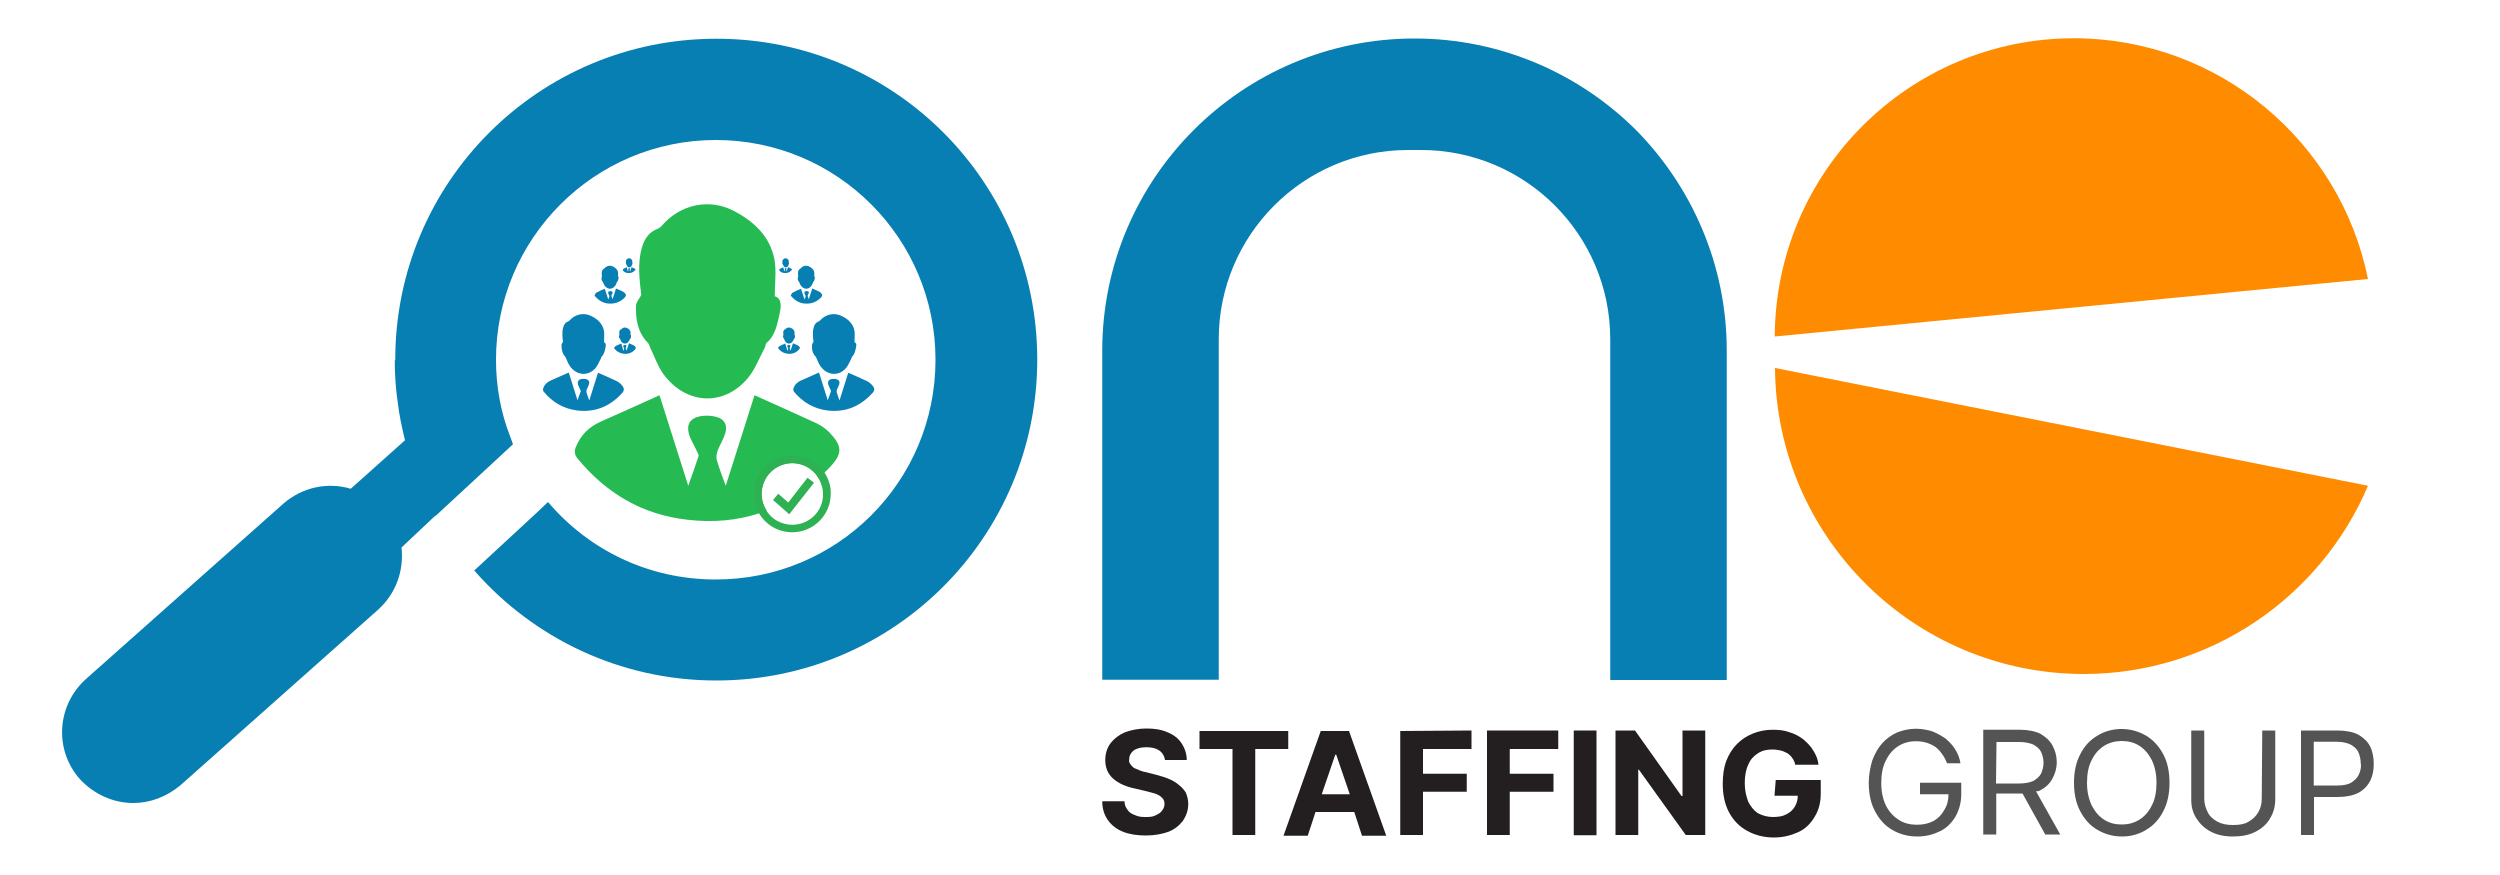
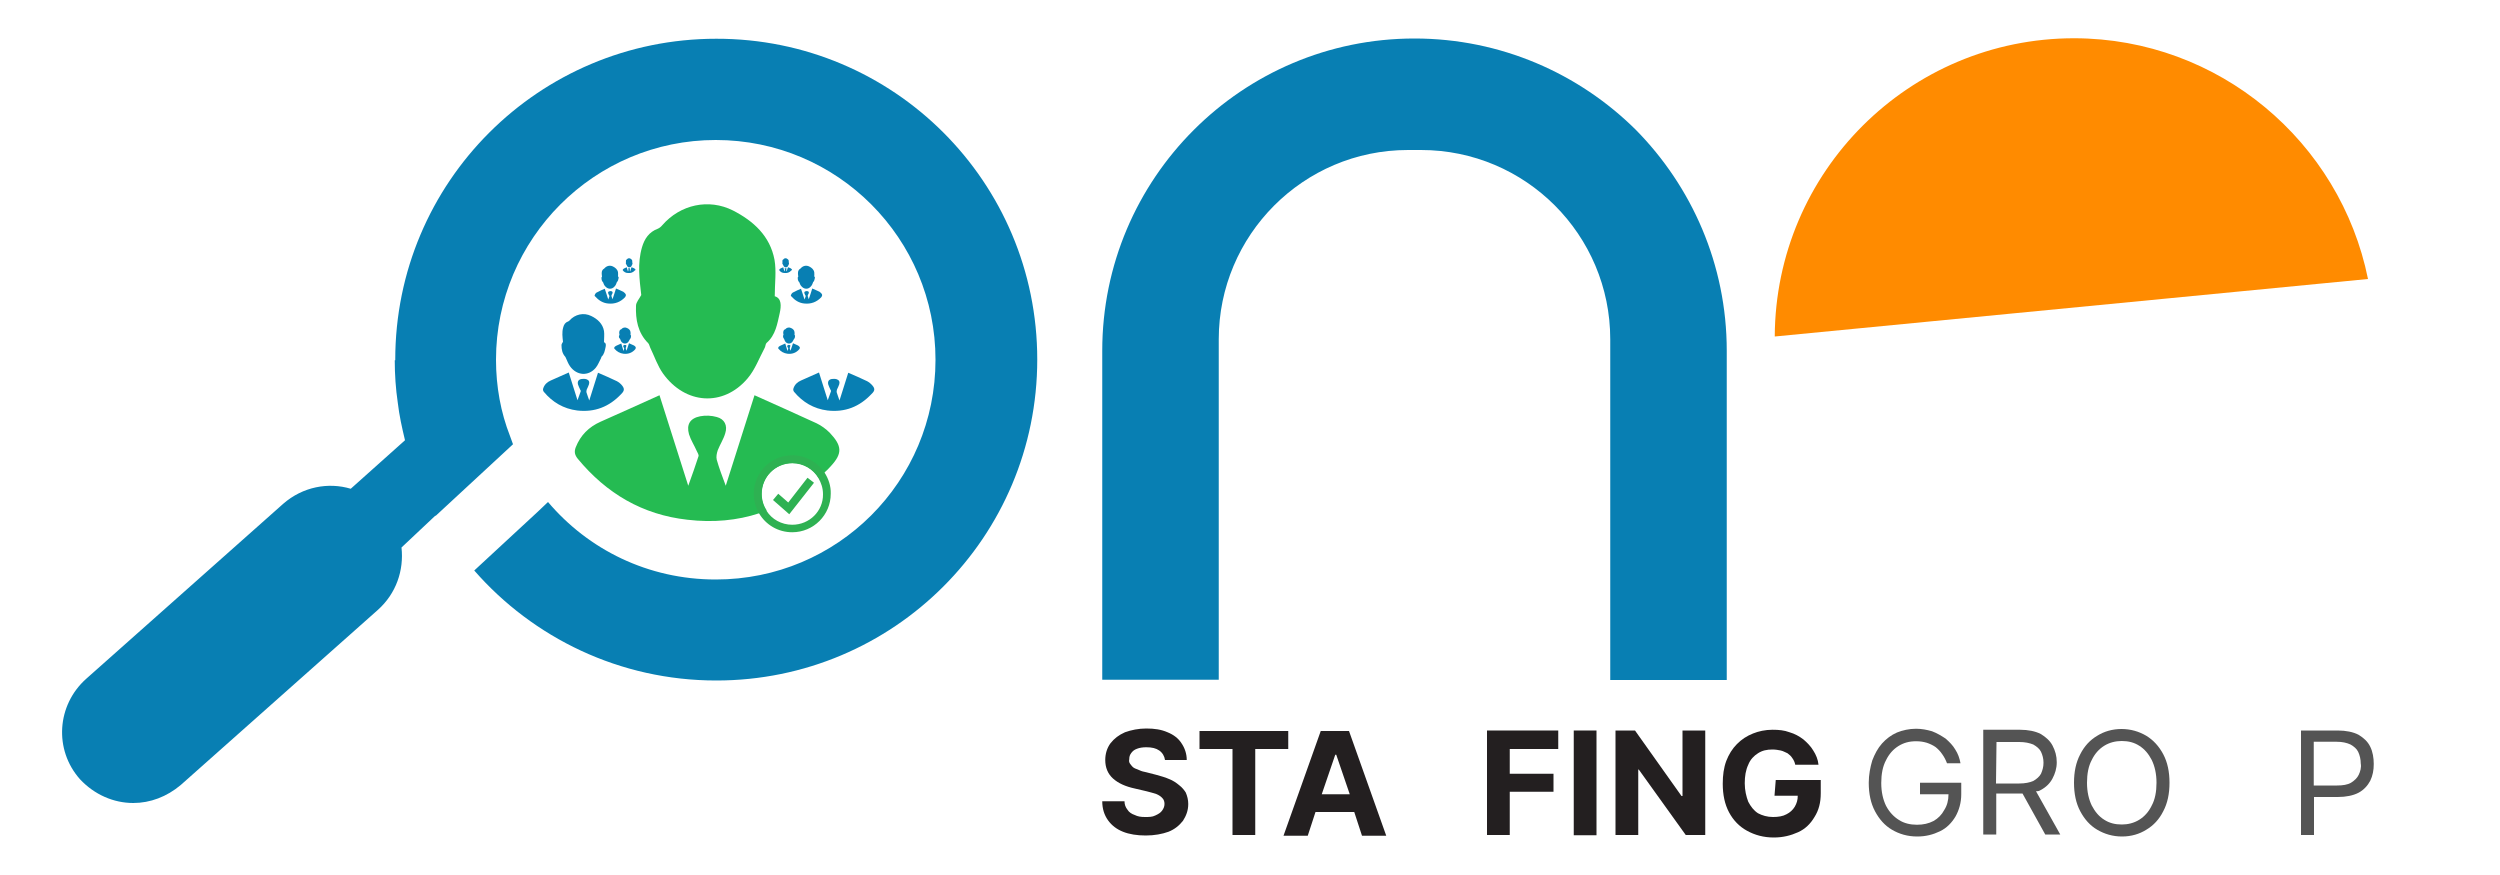
<svg xmlns="http://www.w3.org/2000/svg" id="Layer_1" x="0px" y="0px" viewBox="0 0 1000 350" style="enable-background:new 0 0 1000 350;" xml:space="preserve">
  <style type="text/css">	.st0{fill:#208FCE;}	.st1{fill:#231F20;}	.st2{fill:#545454;}	.st3{fill:#087FB3;}	.st4{fill:#25BB52;}	.st5{fill:#2EB152;}	.st6{fill:#FF8B00;}	.st7{fill:#208BCE;}</style>
  <g>
    <path class="st0" d="M598.5,93.9L598.5,93.9z" />
    <g>
      <g>
        <path class="st1" d="M471.7,314.1c-1.2-1-2.5-1.9-4.1-2.5c-1.7-0.8-3.3-1.1-5.2-1.7l-3.9-1c-1-0.2-1.9-0.4-2.7-0.8     c-0.8-0.4-1.7-0.6-2.3-1c-0.6-0.4-1-1-1.4-1.5s-0.6-1.1-0.4-1.9c0-1,0.2-1.7,0.8-2.5c0.6-0.8,1.2-1.3,2.3-1.7     c1-0.4,2.3-0.6,3.7-0.6c2.3,0,3.9,0.4,5.2,1.3s2.1,2.3,2.3,3.8h8.7c0-2.5-0.8-4.8-2.1-6.7c-1.2-1.9-3.1-3.4-5.6-4.4     c-2.5-1.1-5.2-1.5-8.5-1.5c-3.1,0-6,0.6-8.5,1.5c-2.5,1.1-4.3,2.5-5.8,4.4c-1.4,1.9-2.1,4.2-2.1,6.7c0,3,1,5.5,3.1,7.4     c2.1,1.9,5,3.2,8.7,4l4.7,1.1c1.7,0.4,2.9,0.8,3.9,1.1c1,0.4,1.9,1,2.5,1.7c0.6,0.6,0.8,1.5,0.8,2.3c0,1-0.4,1.9-1,2.7     c-0.6,0.8-1.4,1.3-2.7,1.9c-1.2,0.6-2.5,0.6-4.1,0.6c-1.7,0-2.9-0.2-4.1-0.8c-1.2-0.4-2.3-1.1-2.9-2.1c-0.8-1-1.2-2.1-1.2-3.4     h-8.9c0,3,0.8,5.5,2.3,7.6s3.5,3.6,6,4.6c2.5,1,5.6,1.5,9.1,1.5c3.5,0,6.6-0.6,9.1-1.5c2.5-1,4.3-2.5,5.8-4.4     c1.2-1.9,2.1-4,2.1-6.7c0-1.7-0.4-3.2-1-4.6C473.8,316.2,472.9,315,471.7,314.1z" />
        <polygon class="st1" points="515.3,292.4 479.8,292.4 479.8,299.6 493,299.6 493,334 502.1,334 502.1,299.6 515.3,299.6    " />
        <path class="st1" d="M528.3,292.4l-14.9,41.9h9.7l3.1-9.5h15.5l3.1,9.5h9.7l-14.9-41.9H528.3z M528.7,317.7l5.4-15.8h0.4     l5.4,15.8H528.7z" />
-         <polygon class="st1" points="560.1,334 569.2,334 569.2,316.7 586.7,316.7 586.7,309.5 569.2,309.5 569.2,299.6 588.6,299.6      588.6,292.2 560.1,292.4    " />
        <polygon class="st1" points="594.8,334 603.9,334 603.9,316.7 621.4,316.7 621.4,309.5 603.9,309.5 603.9,299.6 623.3,299.6      623.3,292.2 594.8,292.2    " />
        <rect x="629.5" y="292.2" class="st1" width="9.1" height="41.9" />
        <polygon class="st1" points="673,318.4 672.6,318.4 654,292.2 646.2,292.2 646.2,334 655.3,334 655.3,307.8 655.5,307.8      674.3,334 682.1,334 682.1,292.2 673,292.2    " />
        <path class="st1" d="M709.8,318.3h9.3c0,1.7-0.4,3-1.2,4.4c-0.8,1.3-1.9,2.3-3.3,3c-1.4,0.8-3.3,1.1-5.4,1.1     c-2.3,0-4.3-0.6-6-1.5c-1.7-1.1-2.9-2.7-3.9-4.6c-0.8-2.1-1.4-4.6-1.4-7.4s0.4-5.3,1.4-7.4c0.8-2.1,2.3-3.6,3.9-4.6     c1.7-1.1,3.5-1.5,5.8-1.5c1.2,0,2.3,0.2,3.3,0.4c1,0.2,1.9,0.8,2.7,1.1c0.8,0.6,1.4,1.1,1.9,1.9c0.6,0.8,1,1.7,1.2,2.7h9.3     c-0.2-2.1-1-4-2.1-5.7c-1-1.7-2.5-3.2-3.9-4.4c-1.7-1.3-3.5-2.3-5.6-2.9c-2.1-0.8-4.3-1-6.8-1c-2.9,0-5.6,0.6-7.8,1.5     c-2.5,1-4.5,2.3-6.4,4.2c-1.9,1.9-3.3,4.2-4.3,6.8c-1,2.7-1.4,5.7-1.4,9.1c0,4.4,0.8,8.2,2.5,11.4s4.1,5.7,7.2,7.4     c3.1,1.7,6.6,2.7,10.7,2.7c3.7,0,6.8-0.8,9.7-2.1c2.9-1.3,5-3.4,6.6-6.1c1.7-2.7,2.5-5.7,2.5-9.5v-5.3h-18L709.8,318.3z" />
        <path class="st2" d="M768,317.7h11.4c0,2.5-0.6,4.6-1.7,6.3c-1,1.9-2.5,3.4-4.3,4.4c-1.9,1-4.1,1.5-6.6,1.5     c-2.7,0-5.2-0.6-7.2-1.9c-2.1-1.3-3.9-3.2-5.2-5.7c-1.2-2.5-1.9-5.5-1.9-9.1c0-3.6,0.6-6.7,1.9-9.1c1.2-2.5,2.9-4.4,5-5.7     c2.1-1.3,4.3-1.9,7-1.9c1.7,0,2.9,0.2,4.3,0.6c1.2,0.4,2.5,1,3.5,1.7c1,0.8,1.9,1.7,2.7,2.9c0.8,1.1,1.4,2.3,1.9,3.6h5.4     c-0.4-2.1-1-3.8-2.1-5.5c-1-1.7-2.3-3-3.9-4.4c-1.7-1.1-3.3-2.1-5.4-2.9c-2.1-0.6-4.1-1-6.4-1c-2.7,0-5.4,0.6-7.6,1.5     c-2.3,1-4.3,2.5-6,4.4c-1.7,1.9-2.9,4.2-3.9,6.8c-0.8,2.7-1.4,5.7-1.4,8.9c0,4.4,0.8,8.2,2.5,11.4c1.7,3.2,3.9,5.7,6.8,7.4     c2.9,1.7,6.2,2.7,10.1,2.7c3.5,0,6.4-0.8,9.1-2.1c2.7-1.3,4.7-3.4,6.2-5.9c1.4-2.5,2.3-5.5,2.3-8.9v-4.6h-16.5L768,317.7z" />
        <path class="st2" d="M816.3,316c2.1-1.1,3.7-2.7,4.7-4.6c1-1.9,1.7-4,1.7-6.5c0-2.5-0.6-4.6-1.7-6.7c-1-1.9-2.7-3.4-4.7-4.6     c-2.1-1.1-5-1.7-8.3-1.7h-14.7v41.9h5.2v-16.4h9.5c0.4,0,0.6,0,1,0l9.1,16.4h6l-9.7-17.3C815.3,316.5,815.7,316.4,816.3,316z      M798.6,296.8h9.1c2.3,0,4.1,0.4,5.6,1c1.4,0.8,2.5,1.7,3.1,2.9c0.6,1.3,1,2.7,1,4.4s-0.4,3-1,4.4c-0.6,1.1-1.7,2.1-3.1,2.9     c-1.4,0.6-3.3,1-5.6,1h-9.3L798.6,296.8z" />
        <path class="st2" d="M858.5,294.3c-2.9-1.7-6.2-2.7-9.9-2.7s-7,1-9.7,2.7c-2.9,1.7-5.2,4.2-6.8,7.4c-1.7,3.2-2.5,7-2.5,11.4     s0.8,8.2,2.5,11.4c1.7,3.2,3.9,5.7,6.8,7.4c2.9,1.7,6.2,2.7,9.9,2.7s7-1,9.7-2.7c2.9-1.7,5.2-4.2,6.8-7.4c1.7-3.2,2.5-7,2.5-11.4     s-0.8-8.2-2.5-11.4C863.6,298.5,861.3,296,858.5,294.3z M860.7,322.2c-1.2,2.5-2.9,4.4-5,5.7c-2.1,1.3-4.5,1.9-7,1.9     c-2.7,0-5-0.6-7-1.9c-2.1-1.3-3.7-3.2-5-5.7c-1.2-2.5-1.9-5.5-1.9-9.1c0-3.6,0.6-6.7,1.9-9.1c1.2-2.5,2.9-4.4,5-5.7     c2.1-1.3,4.5-1.9,7-1.9c2.7,0,5,0.6,7,1.9c2.1,1.3,3.7,3.2,5,5.7c1.2,2.5,1.9,5.5,1.9,9.1C862.6,316.7,862,319.8,860.7,322.2z" />
-         <path class="st2" d="M904.7,319.4c0,2.1-0.4,3.8-1.4,5.5c-0.8,1.5-2.3,2.9-3.9,3.8c-1.7,1-3.7,1.3-6.2,1.3     c-2.5,0-4.5-0.4-6.2-1.3c-1.7-1-3.1-2.1-3.9-3.8c-0.8-1.5-1.4-3.4-1.4-5.5v-27.2h-5.2v27.6c0,2.9,0.6,5.3,2.1,7.6s3.3,4,5.8,5.3     c2.5,1.3,5.4,1.9,8.9,1.9c3.3,0,6.4-0.6,8.9-1.9c2.5-1.3,4.5-3,5.8-5.3c1.4-2.3,2.1-4.8,2.1-7.6v-27.6h-5.2L904.7,319.4z" />
        <path class="st2" d="M948.1,298.7c-1-2.1-2.7-3.6-4.7-4.8c-2.1-1.1-5-1.7-8.3-1.7h-14.7V334h5.2v-15.2h9.5c3.3,0,6.2-0.6,8.3-1.7     c2.1-1.1,3.7-2.9,4.7-4.8c1-2.1,1.4-4.2,1.4-6.7C949.5,303.2,949.1,300.7,948.1,298.7z M943.5,309.9c-0.6,1.3-1.7,2.3-3.1,3.2     c-1.4,0.8-3.3,1.1-5.6,1.1h-9.3v-17.5h9.1c2.3,0,4.1,0.4,5.6,1.1c1.4,0.8,2.5,1.7,3.1,3c0.6,1.3,1,2.9,1,4.6     C944.6,307,944.1,308.6,943.5,309.9z" />
      </g>
      <g>
        <g>
          <g>
            <path class="st3" d="M414.9,143.8c0,71-57.4,128.4-128.4,128.4c-38.6,0-73.3-17.1-96.8-44l25.4-23.5l4.1-3.9       c16.1,19,40,31,67.1,31c48.7,0,87.9-39.2,87.9-87.9c0-48.5-39.2-87.9-87.9-87.9c-48.5,0-87.9,39.4-87.9,87.9       c0,10.7,1.9,21.1,5.6,30.5c0.4,1.2,0.8,2.3,1.2,3.3l-31,28.7v-0.2l-13.6,12.8c1,9.1-2.1,18.4-9.5,25l-78.8,70       c-5.6,4.7-12.2,7.2-19,7.2c-7.8,0-15.5-3.3-21.3-9.5c-10.5-11.8-9.3-29.7,2.5-40.2l78.8-70c7.8-6.8,18-8.7,27-6l21.7-19.4       c-1.2-5-2.3-9.9-2.9-15.1c-0.8-5.4-1.2-11.1-1.2-16.9h0.2v-0.2c0-71,57.4-128.4,128.4-128.4C357.5,15.4,414.9,72.8,414.9,143.8       z" />
          </g>
        </g>
        <g>
          <g>
            <path class="st4" d="M259.3,137.3c0.4,0.4,0.5,1.2,0.8,1.8c1.7,3.5,2.9,7.2,5.1,10.3c8.9,12.4,24.1,13.4,33.8,2       c3-3.5,4.7-8.2,6.9-12.3c0.3-0.6,0.3-1.5,0.7-1.9c3.7-3.2,4.3-7.7,5.3-12c0.6-2.8,0.8-5.9-2-6.7c0-5.2,0.7-10-0.1-14.6       c-1.8-9.5-8.4-15.5-16.6-19.7c-9.7-4.9-21.1-2.4-28.3,5.9c-0.5,0.6-1.1,1.1-1.8,1.4c-3.5,1.3-5.3,4-6.3,7.4       c-1.9,6.5-1,12.9-0.3,19.1c-0.7,1.4-2.1,2.9-2.1,4.3C254.2,127.8,255.1,133.1,259.3,137.3z" />
            <path class="st4" d="M332.3,186.5c-0.8,0.9-1.6,1.7-2.5,2.5c-0.8,0.7-1.5,1.5-2.3,2.2c-2.1-3.6-6.1-6-10.5-6       c-6.8,0-12.3,5.5-12.3,12.3c0,2.5,0.7,4.8,2,6.7c-1,0.4-2,0.7-3,1.1c-8.8,2.9-18.4,3.8-28.7,2.6c-18-2-32.4-10.5-43.9-24.4       c-1.2-1.5-1.5-2.8-0.8-4.6c1.9-4.8,5.2-8.1,9.9-10.2c7.8-3.5,15.5-6.9,23.6-10.6c3.7,11.6,7.5,23.5,11.5,36.2       c1.6-4.4,2.9-8.1,4.1-11.8c0.2-0.6-0.4-1.4-0.7-2.1c-1-2.3-2.4-4.4-3.1-6.7c-1.1-3.9,0.4-6.4,4.5-7.2c2.1-0.4,4.5-0.3,6.6,0.3       c3.1,0.8,4.4,3.4,3.4,6.5c-0.7,2.4-2.1,4.5-3,6.8c-0.4,1.2-0.7,2.6-0.4,3.8c0.9,3.2,2.1,6.4,3.6,10.4       c4-12.7,7.8-24.6,11.5-36.2c8.4,3.8,16.6,7.4,24.8,11.2c1.9,0.9,3.8,2.3,5.3,3.8C336.9,178.4,337,181.4,332.3,186.5z" />
          </g>
          <g>
            <path class="st3" d="M226.1,142.7c0.1,0.1,0.2,0.4,0.3,0.6c0.5,1.1,0.9,2.2,1.6,3.2c2.7,3.8,7.4,4.1,10.3,0.6       c0.9-1.1,1.4-2.5,2.1-3.8c0.1-0.2,0.1-0.4,0.2-0.6c1.1-1,1.3-2.4,1.6-3.7c0.2-0.8,0.3-1.8-0.6-2.1c0-1.6,0.2-3.1,0-4.5       c-0.5-2.9-2.6-4.8-5.1-6c-3-1.5-6.5-0.7-8.7,1.8c-0.2,0.2-0.3,0.3-0.6,0.4c-1.1,0.4-1.6,1.2-1.9,2.3c-0.6,2-0.3,4-0.1,5.8       c-0.2,0.4-0.6,0.9-0.6,1.3C224.6,139.8,224.9,141.4,226.1,142.7z" />
            <path class="st3" d="M248.4,153.7c-0.5-0.5-1-0.9-1.6-1.2c-2.5-1.2-5-2.3-7.6-3.4c-1.1,3.5-2.3,7.2-3.5,11.1       c-0.4-1.2-0.8-2.2-1.1-3.2c-0.1-0.4,0-0.8,0.1-1.2c0.3-0.7,0.7-1.4,0.9-2.1c0.3-1-0.1-1.7-1-2c-0.6-0.2-1.4-0.2-2-0.1       c-1.2,0.2-1.7,1-1.4,2.2c0.2,0.7,0.6,1.4,0.9,2.1c0.1,0.2,0.3,0.5,0.2,0.6c-0.4,1.1-0.8,2.3-1.3,3.6c-1.2-3.9-2.4-7.5-3.5-11.1       c-2.5,1.1-4.9,2.2-7.2,3.2c-1.4,0.6-2.5,1.6-3,3.1c-0.2,0.6-0.1,0.9,0.2,1.4c3.5,4.2,7.9,6.8,13.4,7.5c7,0.8,12.8-1.5,17.6-6.6       C249.9,156.2,249.9,155.3,248.4,153.7z" />
          </g>
          <g>
            <path class="st3" d="M241.2,112.9c0.1,0.1,0.1,0.1,0.1,0.2c0.2,0.4,0.3,0.9,0.6,1.2c1.1,1.5,2.9,1.6,4,0.2       c0.4-0.4,0.6-1,0.8-1.5c0-0.1,0-0.2,0.1-0.2c0.4-0.4,0.5-0.9,0.6-1.4c0.1-0.3,0.1-0.7-0.2-0.8c0-0.6,0.1-1.2,0-1.7       c-0.2-1.1-1-1.8-2-2.3c-1.2-0.6-2.5-0.3-3.4,0.7c-0.1,0.1-0.1,0.1-0.2,0.2c-0.4,0.2-0.6,0.5-0.8,0.9c-0.2,0.8-0.1,1.5,0,2.3       c-0.1,0.2-0.3,0.3-0.2,0.5C240.6,111.8,240.7,112.4,241.2,112.9z" />
            <path class="st3" d="M249.9,117.2c-0.2-0.2-0.4-0.3-0.6-0.5c-1-0.5-2-0.9-2.9-1.3c-0.4,1.4-0.9,2.8-1.4,4.3       c-0.2-0.5-0.3-0.9-0.4-1.2c0-0.1,0-0.3,0-0.4c0.1-0.3,0.3-0.5,0.4-0.8c0.1-0.4,0-0.7-0.4-0.8c-0.2-0.1-0.5-0.1-0.8,0       c-0.5,0.1-0.7,0.4-0.5,0.9c0.1,0.3,0.2,0.5,0.4,0.8c0,0.1,0.1,0.2,0.1,0.2c-0.1,0.4-0.3,0.9-0.5,1.4c-0.5-1.5-0.9-2.9-1.4-4.3       c-1,0.4-1.9,0.8-2.8,1.3c-0.6,0.2-1,0.6-1.2,1.2c-0.1,0.2-0.1,0.4,0.1,0.5c1.4,1.6,3.1,2.7,5.2,2.9c2.7,0.3,5-0.6,6.8-2.5       C250.5,118.2,250.5,117.8,249.9,117.2z" />
          </g>
          <g>
            <path class="st3" d="M250.6,105.9C250.6,105.9,250.6,106,250.6,105.9c0.1,0.2,0.2,0.4,0.3,0.6c0.4,0.6,1.1,0.6,1.6,0.1       c0.1-0.2,0.2-0.4,0.3-0.6c0,0,0-0.1,0-0.1c0.2-0.1,0.2-0.4,0.2-0.6c0-0.1,0-0.3-0.1-0.3c0-0.2,0-0.5,0-0.7       c-0.1-0.4-0.4-0.7-0.8-0.9c-0.5-0.2-1-0.1-1.3,0.3c0,0-0.1,0.1-0.1,0.1c-0.2,0.1-0.3,0.2-0.3,0.3c-0.1,0.3,0,0.6,0,0.9       c0,0.1-0.1,0.1-0.1,0.2C250.4,105.5,250.4,105.7,250.6,105.9z" />
            <path class="st3" d="M254,107.6c-0.1-0.1-0.2-0.1-0.2-0.2c-0.4-0.2-0.8-0.4-1.2-0.5c-0.2,0.5-0.4,1.1-0.5,1.7       c-0.1-0.2-0.1-0.3-0.2-0.5c0-0.1,0-0.1,0-0.2c0-0.1,0.1-0.2,0.1-0.3c0-0.1,0-0.3-0.2-0.3c-0.1,0-0.2,0-0.3,0       c-0.2,0-0.3,0.2-0.2,0.3c0,0.1,0.1,0.2,0.1,0.3c0,0,0,0.1,0,0.1c-0.1,0.2-0.1,0.3-0.2,0.6c-0.2-0.6-0.4-1.2-0.5-1.7       c-0.4,0.2-0.7,0.3-1.1,0.5c-0.2,0.1-0.4,0.3-0.5,0.5c0,0.1,0,0.1,0,0.2c0.5,0.7,1.2,1.1,2.1,1.1c1.1,0.1,2-0.2,2.7-1       C254.3,108,254.3,107.9,254,107.6z" />
          </g>
          <g>
            <path class="st3" d="M313.2,105.9C313.2,105.9,313.2,106,313.2,105.9c0.1,0.2,0.2,0.4,0.3,0.6c0.4,0.6,1.1,0.6,1.6,0.1       c0.1-0.2,0.2-0.4,0.3-0.6c0,0,0-0.1,0-0.1c0.2-0.1,0.2-0.4,0.2-0.6c0-0.1,0-0.3-0.1-0.3c0-0.2,0-0.5,0-0.7       c-0.1-0.4-0.4-0.7-0.8-0.9c-0.5-0.2-1-0.1-1.3,0.3c0,0-0.1,0.1-0.1,0.1c-0.2,0.1-0.3,0.2-0.3,0.3c-0.1,0.3,0,0.6,0,0.9       c0,0.1-0.1,0.1-0.1,0.2C313,105.5,313,105.7,313.2,105.9z" />
            <path class="st3" d="M316.6,107.6c-0.1-0.1-0.2-0.1-0.2-0.2c-0.4-0.2-0.8-0.4-1.2-0.5c-0.2,0.5-0.4,1.1-0.5,1.7       c-0.1-0.2-0.1-0.3-0.2-0.5c0-0.1,0-0.1,0-0.2c0-0.1,0.1-0.2,0.1-0.3c0-0.1,0-0.3-0.2-0.3c-0.1,0-0.2,0-0.3,0       c-0.2,0-0.3,0.2-0.2,0.3c0,0.1,0.1,0.2,0.1,0.3c0,0,0,0.1,0,0.1c-0.1,0.2-0.1,0.3-0.2,0.6c-0.2-0.6-0.4-1.2-0.5-1.7       c-0.4,0.2-0.7,0.3-1.1,0.5c-0.2,0.1-0.4,0.3-0.5,0.5c0,0.1,0,0.1,0,0.2c0.5,0.7,1.2,1.1,2.1,1.1c1.1,0.1,2-0.2,2.7-1       C316.9,108,316.9,107.9,316.6,107.6z" />
          </g>
          <g>
            <path class="st3" d="M248,135.5c0,0,0,0.1,0.1,0.2c0.1,0.3,0.2,0.6,0.4,0.9c0.7,1,2,1.1,2.8,0.2c0.2-0.3,0.4-0.7,0.6-1       c0,0,0-0.1,0.1-0.2c0.3-0.3,0.4-0.6,0.4-1c0-0.2,0.1-0.5-0.2-0.6c0-0.4,0.1-0.8,0-1.2c-0.1-0.8-0.7-1.3-1.4-1.6       c-0.8-0.4-1.7-0.2-2.3,0.5c0,0-0.1,0.1-0.2,0.1c-0.3,0.1-0.4,0.3-0.5,0.6c-0.2,0.5-0.1,1.1,0,1.6c-0.1,0.1-0.2,0.2-0.2,0.4       C247.5,134.8,247.6,135.2,248,135.5z" />
            <path class="st3" d="M254,138.5c-0.1-0.1-0.3-0.2-0.4-0.3c-0.7-0.3-1.4-0.6-2-0.9c-0.3,1-0.6,1.9-1,3c-0.1-0.3-0.2-0.6-0.3-0.9       c0-0.1,0-0.2,0-0.3c0.1-0.2,0.2-0.4,0.2-0.6c0.1-0.3,0-0.5-0.3-0.5c-0.2,0-0.4-0.1-0.5,0c-0.3,0.1-0.5,0.3-0.4,0.6       c0.1,0.2,0.2,0.4,0.3,0.6c0,0.1,0.1,0.1,0.1,0.2c-0.1,0.3-0.2,0.6-0.3,1c-0.3-1-0.6-2-0.9-3c-0.7,0.3-1.3,0.6-2,0.9       c-0.4,0.2-0.7,0.4-0.8,0.8c-0.1,0.1,0,0.3,0.1,0.4c0.9,1.1,2.1,1.8,3.6,2c1.9,0.2,3.5-0.4,4.7-1.8       C254.4,139.2,254.4,138.9,254,138.5z" />
          </g>
          <g>
            <path class="st3" d="M313.6,135.5c0,0,0,0.1,0.1,0.2c0.1,0.3,0.2,0.6,0.4,0.9c0.7,1,2,1.1,2.8,0.2c0.2-0.3,0.4-0.7,0.6-1       c0,0,0-0.1,0.1-0.2c0.3-0.3,0.4-0.6,0.4-1c0-0.2,0.1-0.5-0.2-0.6c0-0.4,0.1-0.8,0-1.2c-0.1-0.8-0.7-1.3-1.4-1.6       c-0.8-0.4-1.7-0.2-2.3,0.5c0,0-0.1,0.1-0.2,0.1c-0.3,0.1-0.4,0.3-0.5,0.6c-0.2,0.5-0.1,1.1,0,1.6c-0.1,0.1-0.2,0.2-0.2,0.4       C313.2,134.8,313.3,135.2,313.6,135.5z" />
            <path class="st3" d="M319.6,138.5c-0.1-0.1-0.3-0.2-0.4-0.3c-0.7-0.3-1.4-0.6-2-0.9c-0.3,1-0.6,1.9-1,3       c-0.1-0.3-0.2-0.6-0.3-0.9c0-0.1,0-0.2,0-0.3c0.1-0.2,0.2-0.4,0.2-0.6c0.1-0.3,0-0.5-0.3-0.5c-0.2,0-0.4-0.1-0.5,0       c-0.3,0.1-0.5,0.3-0.4,0.6c0.1,0.2,0.2,0.4,0.3,0.6c0,0.1,0.1,0.1,0.1,0.2c-0.1,0.3-0.2,0.6-0.3,1c-0.3-1-0.6-2-0.9-3       c-0.7,0.3-1.3,0.6-2,0.9c-0.4,0.2-0.7,0.4-0.8,0.8c-0.1,0.1,0,0.3,0.1,0.4c0.9,1.1,2.1,1.8,3.6,2c1.9,0.2,3.5-0.4,4.7-1.8       C320.1,139.2,320,138.9,319.6,138.5z" />
          </g>
          <g>
            <path class="st3" d="M319.7,112.9c0.1,0.1,0.1,0.1,0.1,0.2c0.2,0.4,0.3,0.9,0.6,1.2c1.1,1.5,2.9,1.6,4,0.2       c0.4-0.4,0.6-1,0.8-1.5c0-0.1,0-0.2,0.1-0.2c0.4-0.4,0.5-0.9,0.6-1.4c0.1-0.3,0.1-0.7-0.2-0.8c0-0.6,0.1-1.2,0-1.7       c-0.2-1.1-1-1.8-2-2.3c-1.2-0.6-2.5-0.3-3.4,0.7c-0.1,0.1-0.1,0.1-0.2,0.2c-0.4,0.2-0.6,0.5-0.8,0.9c-0.2,0.8-0.1,1.5,0,2.3       c-0.1,0.2-0.3,0.3-0.2,0.5C319.1,111.8,319.2,112.4,319.7,112.9z" />
            <path class="st3" d="M328.4,117.2c-0.2-0.2-0.4-0.3-0.6-0.5c-1-0.5-2-0.9-2.9-1.3c-0.4,1.4-0.9,2.8-1.4,4.3       c-0.2-0.5-0.3-0.9-0.4-1.2c0-0.1,0-0.3,0-0.4c0.1-0.3,0.3-0.5,0.4-0.8c0.1-0.4,0-0.7-0.4-0.8c-0.2-0.1-0.5-0.1-0.8,0       c-0.5,0.1-0.7,0.4-0.5,0.9c0.1,0.3,0.2,0.5,0.4,0.8c0,0.1,0.1,0.2,0.1,0.2c-0.1,0.4-0.3,0.9-0.5,1.4c-0.5-1.5-0.9-2.9-1.4-4.3       c-1,0.4-1.9,0.8-2.8,1.3c-0.6,0.2-1,0.6-1.2,1.2c-0.1,0.2-0.1,0.4,0.1,0.5c1.4,1.6,3.1,2.7,5.2,2.9c2.7,0.3,5-0.6,6.8-2.5       C329,118.2,329,117.8,328.4,117.2z" />
          </g>
          <g>
-             <path class="st3" d="M326.3,142.7c0.1,0.1,0.2,0.4,0.3,0.6c0.5,1.1,0.9,2.2,1.6,3.2c2.7,3.8,7.4,4.1,10.3,0.6       c0.9-1.1,1.4-2.5,2.1-3.8c0.1-0.2,0.1-0.4,0.2-0.6c1.1-1,1.3-2.4,1.6-3.7c0.2-0.8,0.3-1.8-0.6-2.1c0-1.6,0.2-3.1,0-4.5       c-0.5-2.9-2.6-4.8-5.1-6c-3-1.5-6.5-0.7-8.7,1.8c-0.2,0.2-0.3,0.3-0.6,0.4c-1.1,0.4-1.6,1.2-1.9,2.3c-0.6,2-0.3,4-0.1,5.8       c-0.2,0.4-0.6,0.9-0.6,1.3C324.7,139.8,325,141.4,326.3,142.7z" />
            <path class="st3" d="M348.5,153.7c-0.5-0.5-1-0.9-1.6-1.2c-2.5-1.2-5-2.3-7.6-3.4c-1.1,3.5-2.3,7.2-3.5,11.1       c-0.4-1.2-0.8-2.2-1.1-3.2c-0.1-0.4,0-0.8,0.1-1.2c0.3-0.7,0.7-1.4,0.9-2.1c0.3-1-0.1-1.7-1-2c-0.6-0.2-1.4-0.2-2-0.1       c-1.2,0.2-1.7,1-1.4,2.2c0.2,0.7,0.6,1.4,0.9,2.1c0.1,0.2,0.3,0.5,0.2,0.6c-0.4,1.1-0.8,2.3-1.3,3.6c-1.2-3.9-2.4-7.5-3.5-11.1       c-2.5,1.1-4.9,2.2-7.2,3.2c-1.4,0.6-2.5,1.6-3,3.1c-0.2,0.6-0.1,0.9,0.2,1.4c3.5,4.2,7.9,6.8,13.4,7.5c7,0.8,12.8-1.5,17.6-6.6       C350.1,156.2,350.1,155.3,348.5,153.7z" />
          </g>
          <path class="st5" d="M329.8,189c-2.8-4.1-7.5-6.9-12.9-6.9c-8.5,0-15.4,6.9-15.4,15.4c0,2.8,0.8,5.5,2.1,7.8      c2.7,4.6,7.6,7.6,13.3,7.6c8.5,0,15.4-6.9,15.4-15.4C332.4,194.4,331.4,191.5,329.8,189z M316.9,209.9c-4.3,0-8.2-2.2-10.3-5.6      c-1.3-1.9-2-4.2-2-6.7c0-6.8,5.5-12.3,12.3-12.3c4.5,0,8.4,2.4,10.5,6c1.1,1.9,1.8,4,1.8,6.4      C329.3,204.4,323.8,209.9,316.9,209.9z" />
          <g>
            <polygon class="st5" points="315.7,205.7 309.2,200 311.3,197.5 315.3,201 323,191.1 325.6,193.1      " />
          </g>
        </g>
-         <path class="st6" d="M710,147.2l237.2,47.1c-18.8,44.3-62.8,75.3-113.8,75.3C765.6,269.5,710.5,214.8,710,147.2z" />
        <path class="st6" d="M947.2,111.6l-237.3,23c0.3-65.9,53.7-119.3,119.8-119.3C887.6,15.4,936.1,56.7,947.2,111.6z" />
        <path class="st3" d="M690.7,140.3v131.7h-46.6V135.7c0-41.7-33.8-75.7-75.7-75.7h-5.2c-41.9,0-75.7,34.1-75.7,75.7v136.2h-46.6     V140.3c0-68.9,55.9-124.9,124.9-124.9c34.5,0,65.8,14,88.5,36.5C676.7,74.6,690.7,105.8,690.7,140.3z" />
      </g>
    </g>
  </g>
  <path class="st7" d="M193.6-100.6l-1.2,1.1" />
-   <path class="st7" d="M193.6-100.6l-1.2,1.1" />
</svg>